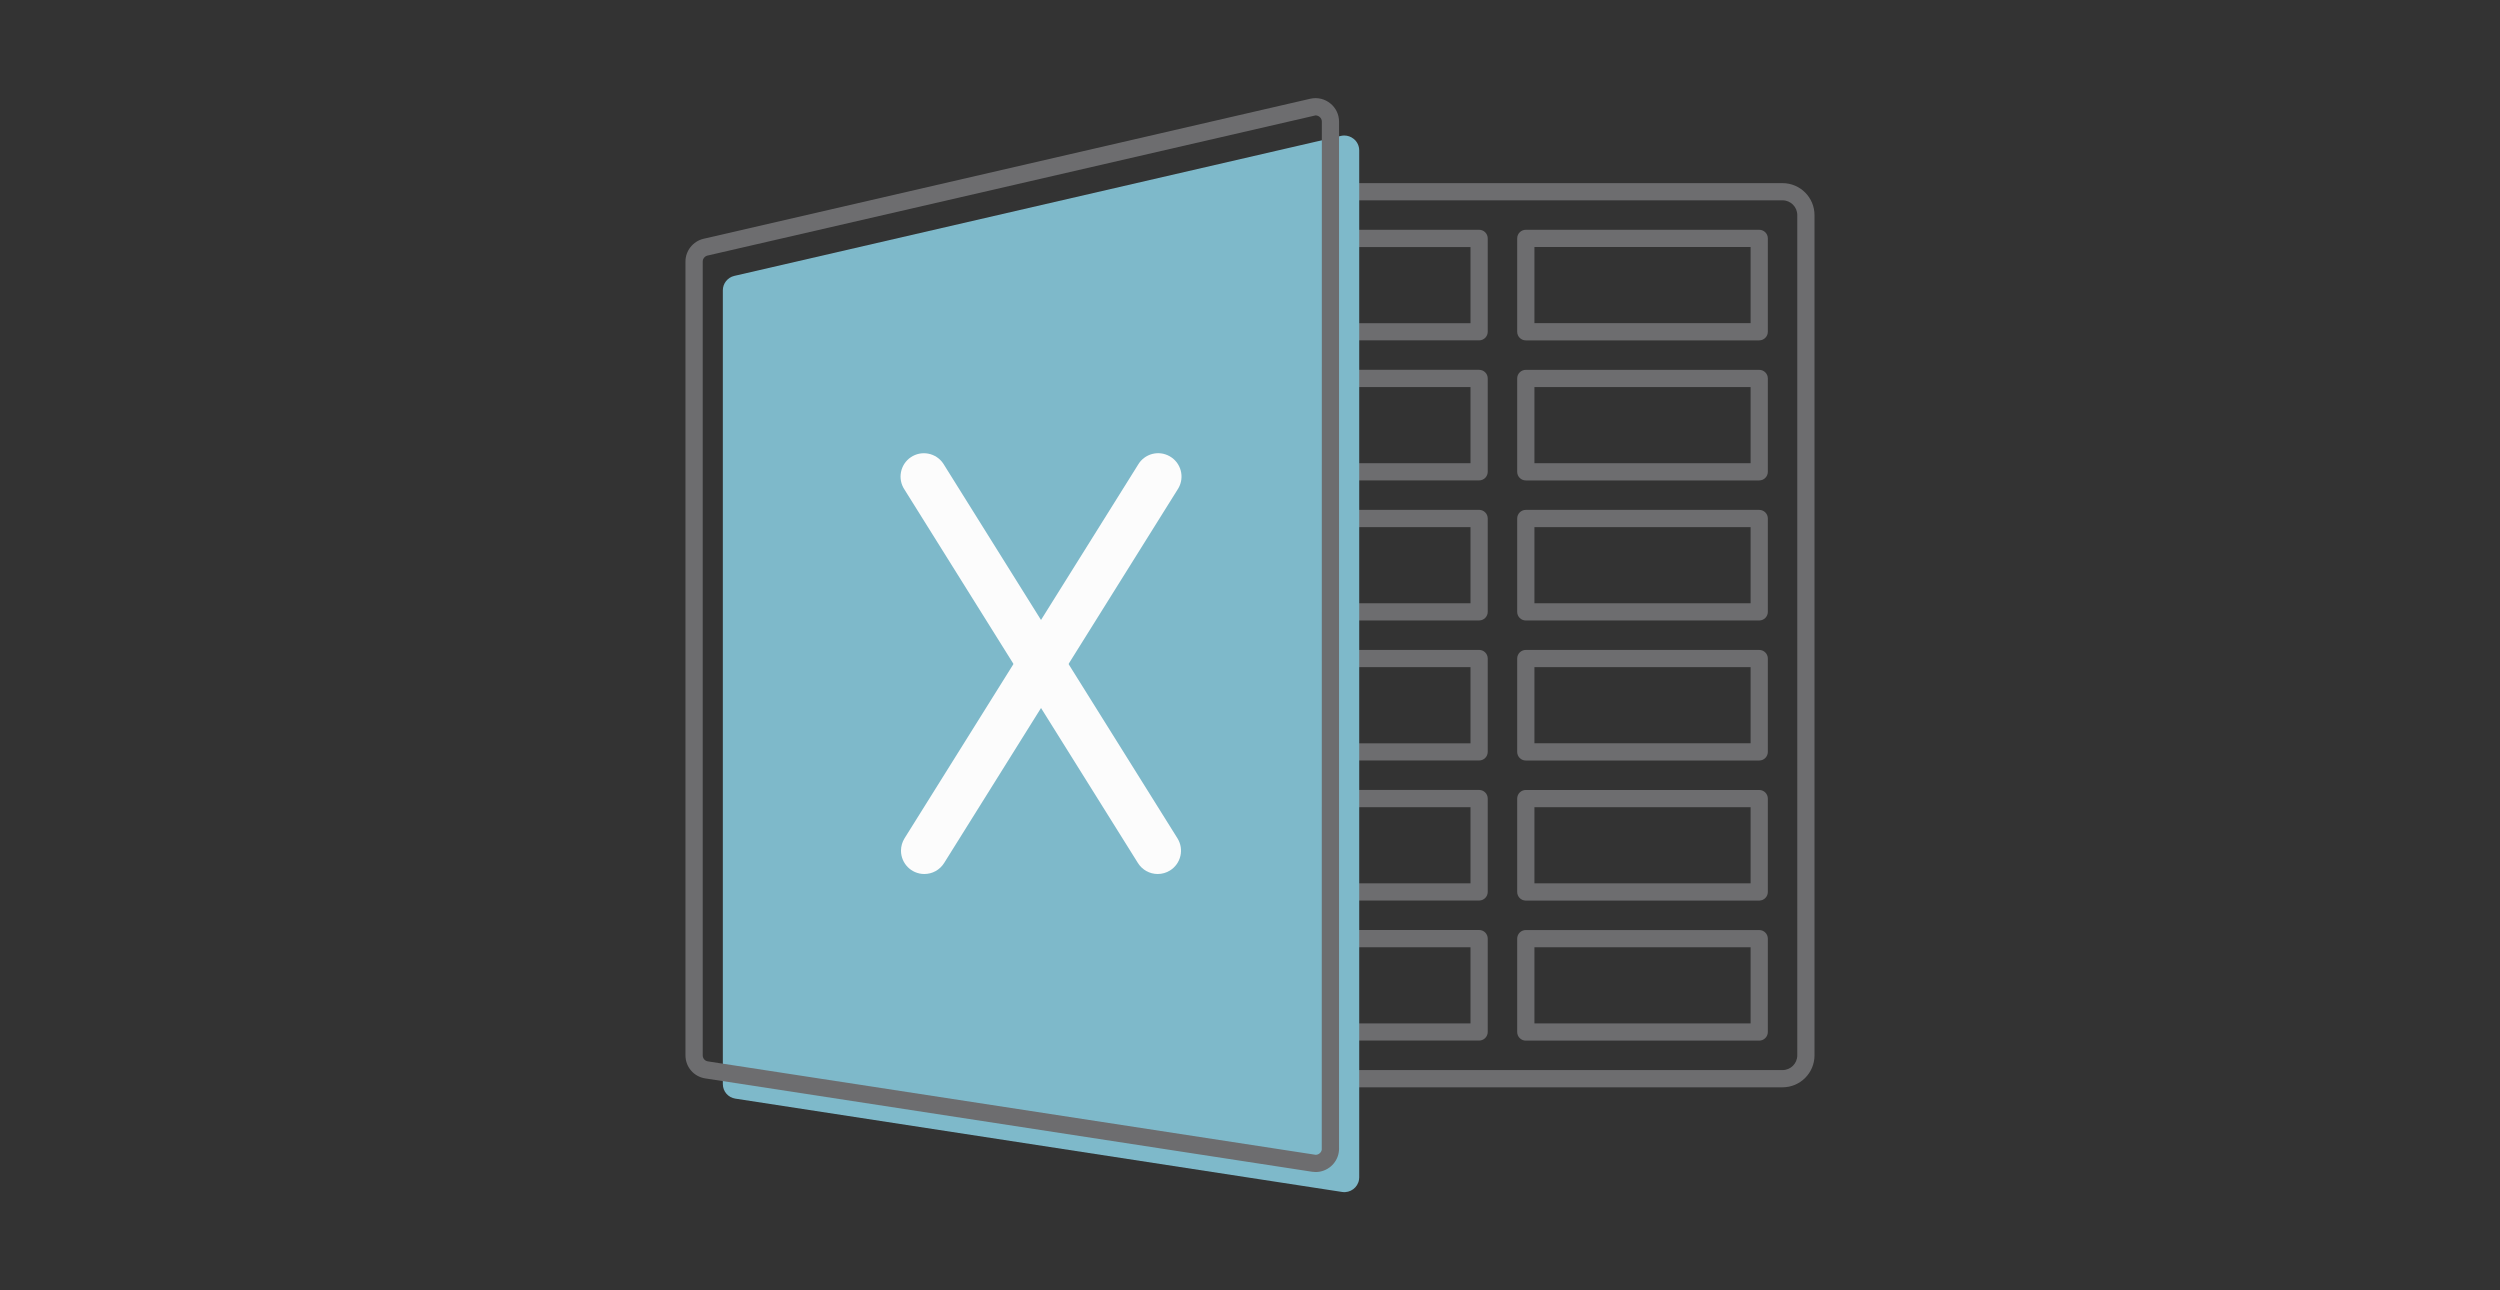
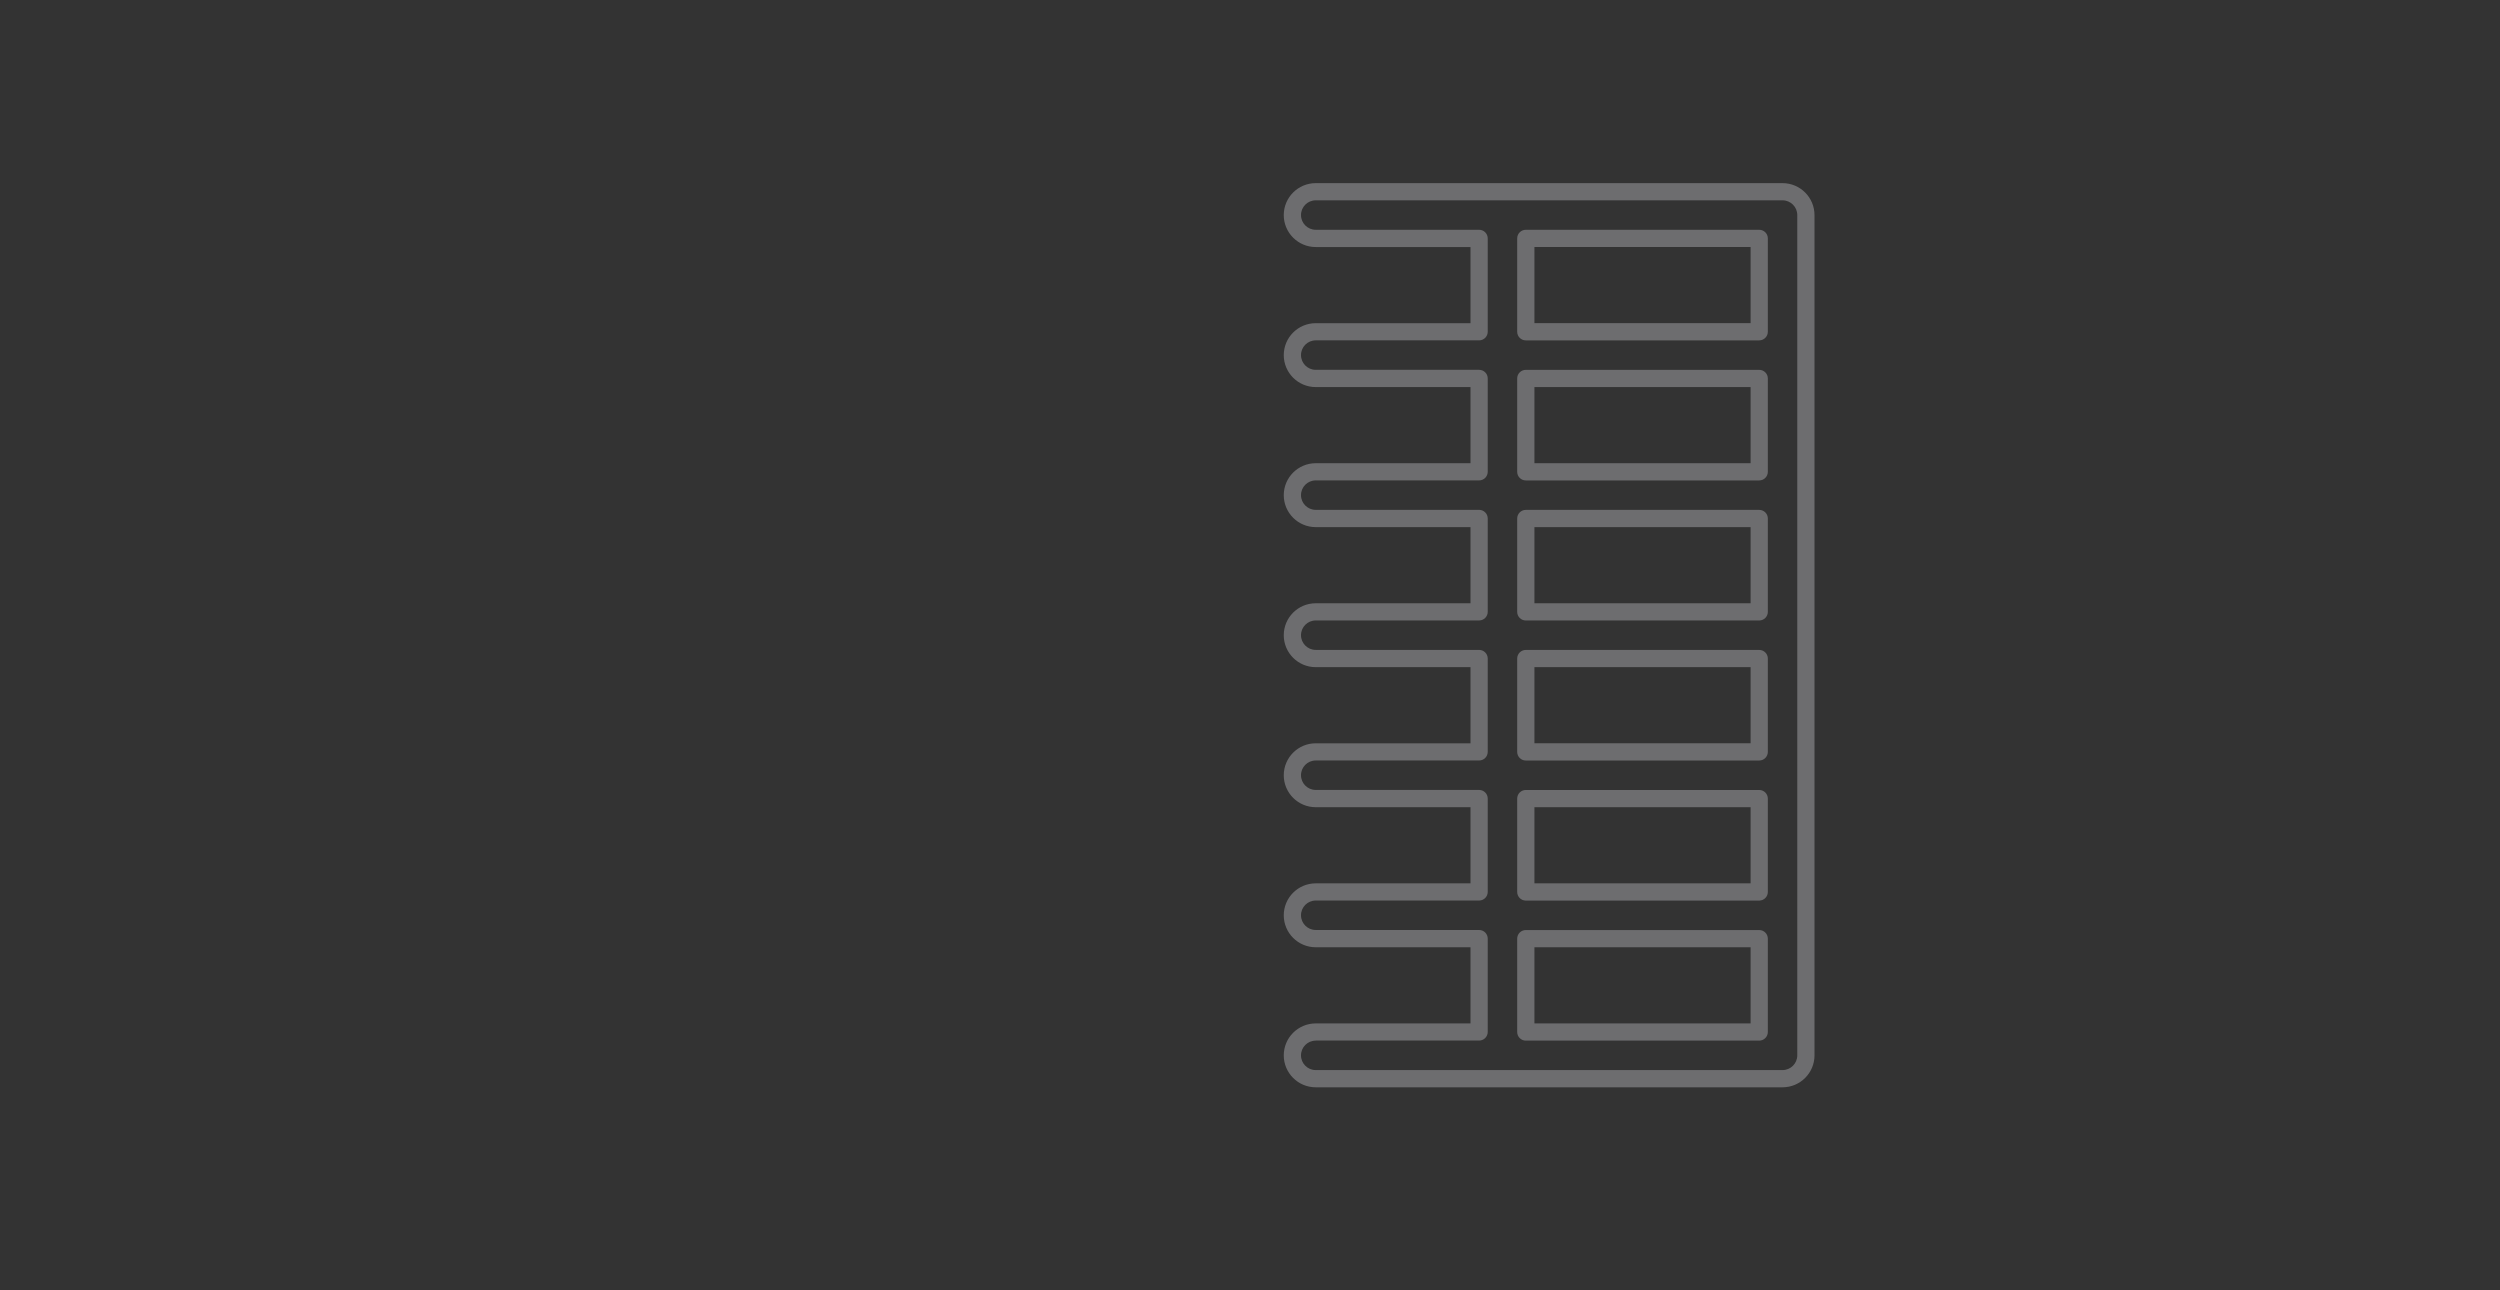
<svg xmlns="http://www.w3.org/2000/svg" version="1.1" id="Capa_1" x="0px" y="0px" width="155px" height="80px" viewBox="0 0 155 80" enable-background="new 0 0 155 80" xml:space="preserve">
  <rect x="0" y="0" width="155" height="80" fill="#333333" stroke="none" />
  <g>
    <path fill="#6D6D6F" d="M110.518,67.413H81.574c-1.093,0-1.981-0.889-1.981-1.981c0-1.092,0.889-1.98,1.981-1.98h9.597V58.73   h-9.597c-1.093,0-1.981-0.89-1.981-1.981c0-1.093,0.889-1.981,1.981-1.981h9.597v-4.721h-9.597c-1.093,0-1.981-0.889-1.981-1.981   c0-1.092,0.889-1.981,1.981-1.981h9.597v-4.721h-9.597c-1.093,0-1.981-0.888-1.981-1.98c0-1.093,0.889-1.981,1.981-1.981h9.597   v-4.721h-9.597c-1.093,0-1.981-0.889-1.981-1.981s0.889-1.981,1.981-1.981h9.597v-4.721h-9.597c-1.093,0-1.981-0.889-1.981-1.981   c0-1.092,0.889-1.98,1.981-1.98h9.597v-4.721h-9.597c-1.093,0-1.981-0.89-1.981-1.981c0-1.093,0.889-1.981,1.981-1.981h28.943   c1.094,0,1.982,0.889,1.982,1.981v52.098C112.5,66.524,111.611,67.413,110.518,67.413z M81.574,64.519   c-0.503,0-0.912,0.41-0.912,0.913c0,0.504,0.409,0.913,0.912,0.913h28.943c0.504,0,0.914-0.409,0.914-0.913V13.333   c0-0.504-0.41-0.913-0.914-0.913H81.574c-0.503,0-0.912,0.409-0.912,0.913s0.409,0.913,0.912,0.913h10.131   c0.295,0,0.534,0.239,0.534,0.534v5.789c0,0.294-0.239,0.533-0.534,0.533H81.574c-0.503,0-0.912,0.41-0.912,0.913   c0,0.504,0.409,0.914,0.912,0.914h10.131c0.295,0,0.534,0.238,0.534,0.533v5.789c0,0.295-0.239,0.534-0.534,0.534H81.574   c-0.503,0-0.912,0.409-0.912,0.913s0.409,0.913,0.912,0.913h10.131c0.295,0,0.534,0.239,0.534,0.534v5.789   c0,0.295-0.239,0.534-0.534,0.534H81.574c-0.503,0-0.912,0.409-0.912,0.913c0,0.503,0.409,0.913,0.912,0.913h10.131   c0.295,0,0.534,0.239,0.534,0.534v5.788c0,0.295-0.239,0.534-0.534,0.534H81.574c-0.503,0-0.912,0.41-0.912,0.913   c0,0.504,0.409,0.913,0.912,0.913h10.131c0.295,0,0.534,0.239,0.534,0.534v5.789c0,0.295-0.239,0.534-0.534,0.534H81.574   c-0.503,0-0.912,0.409-0.912,0.913c0,0.503,0.409,0.913,0.912,0.913h10.131c0.295,0,0.534,0.239,0.534,0.534v5.788   c0,0.295-0.239,0.534-0.534,0.534H81.574z M109.071,64.519H94.6c-0.295,0-0.534-0.239-0.534-0.534v-5.788   c0-0.295,0.239-0.534,0.534-0.534h14.472c0.295,0,0.534,0.239,0.534,0.534v5.788C109.605,64.279,109.366,64.519,109.071,64.519z    M95.134,63.451h13.403V58.73H95.134V63.451z M109.071,55.836H94.6c-0.295,0-0.534-0.239-0.534-0.534v-5.789   c0-0.295,0.239-0.534,0.534-0.534h14.472c0.295,0,0.534,0.239,0.534,0.534v5.789C109.605,55.597,109.366,55.836,109.071,55.836z    M95.134,54.768h13.403v-4.721H95.134V54.768z M109.071,47.152H94.6c-0.295,0-0.534-0.239-0.534-0.534v-5.788   c0-0.295,0.239-0.534,0.534-0.534h14.472c0.295,0,0.534,0.239,0.534,0.534v5.788C109.605,46.913,109.366,47.152,109.071,47.152z    M95.134,46.084h13.403v-4.721H95.134V46.084z M109.071,38.47H94.6c-0.295,0-0.534-0.239-0.534-0.534v-5.789   c0-0.295,0.239-0.534,0.534-0.534h14.472c0.295,0,0.534,0.239,0.534,0.534v5.789C109.605,38.231,109.366,38.47,109.071,38.47z    M95.134,37.402h13.403v-4.721H95.134V37.402z M109.071,29.787H94.6c-0.295,0-0.534-0.239-0.534-0.534v-5.789   c0-0.295,0.239-0.533,0.534-0.533h14.472c0.295,0,0.534,0.238,0.534,0.533v5.789C109.605,29.547,109.366,29.787,109.071,29.787z    M95.134,28.718h13.403v-4.721H95.134V28.718z M109.071,21.103H94.6c-0.295,0-0.534-0.239-0.534-0.533v-5.789   c0-0.295,0.239-0.534,0.534-0.534h14.472c0.295,0,0.534,0.239,0.534,0.534v5.789C109.605,20.864,109.366,21.103,109.071,21.103z    M95.134,20.036h13.403v-4.721H95.134V20.036z" />
    <g>
-       <path fill="#7EB9CA" d="M83.346,8.402c-0.066,0-0.133,0.007-0.197,0.021l-37.624,8.683c-0.415,0.096-0.712,0.474-0.709,0.897    v49.209c0,0.454,0.326,0.833,0.776,0.903l37.625,5.787c0.5,0.076,0.967-0.275,1.042-0.762c0.008-0.051,0.012-0.096,0.012-0.14    V9.326c0-0.281-0.126-0.543-0.344-0.717C83.761,8.475,83.555,8.402,83.346,8.402z" />
-     </g>
+       </g>
    <g>
-       <path fill="#FCFCFC" d="M71.777,54.188c-0.499,0-0.962-0.258-1.226-0.681L56.079,30.354c-0.444-0.663-0.267-1.563,0.396-2.008    c0.663-0.445,1.563-0.268,2.008,0.396c0.017,0.026,0.033,0.053,0.05,0.08l14.471,23.155c0.422,0.679,0.215,1.57-0.464,1.993    C72.311,54.113,72.048,54.188,71.777,54.188z" />
-       <path fill="#FCFCFC" d="M57.305,54.188c-0.798-0.002-1.444-0.65-1.444-1.449c0.001-0.271,0.079-0.535,0.221-0.766L70.555,28.82    c0.4-0.691,1.286-0.928,1.976-0.525c0.692,0.399,0.929,1.285,0.528,1.978c-0.016,0.026-0.032,0.052-0.05,0.08L58.537,53.505    C58.272,53.931,57.807,54.19,57.305,54.188z" />
-     </g>
+       </g>
    <g>
-       <path fill="#6D6D6F" d="M81.572,72.666L81.572,72.666c-0.072,0-0.145-0.005-0.219-0.017l-37.625-5.787    c-0.712-0.109-1.229-0.711-1.229-1.431V16.222c-0.005-0.668,0.467-1.267,1.123-1.418l37.624-8.684    c0.45-0.098,0.892,0.015,1.234,0.292c0.342,0.273,0.541,0.687,0.541,1.132v63.676c0,0.068-0.005,0.141-0.018,0.221    C82.897,72.14,82.282,72.666,81.572,72.666z M81.564,7.155l-37.701,8.691c-0.169,0.039-0.296,0.199-0.294,0.372v49.213    c0,0.191,0.132,0.346,0.323,0.375l37.681,5.792c0.184,0,0.349-0.141,0.376-0.319l0.005-63.735c0-0.12-0.05-0.226-0.142-0.298    C81.738,7.186,81.651,7.155,81.564,7.155z" />
-     </g>
+       </g>
  </g>
</svg>